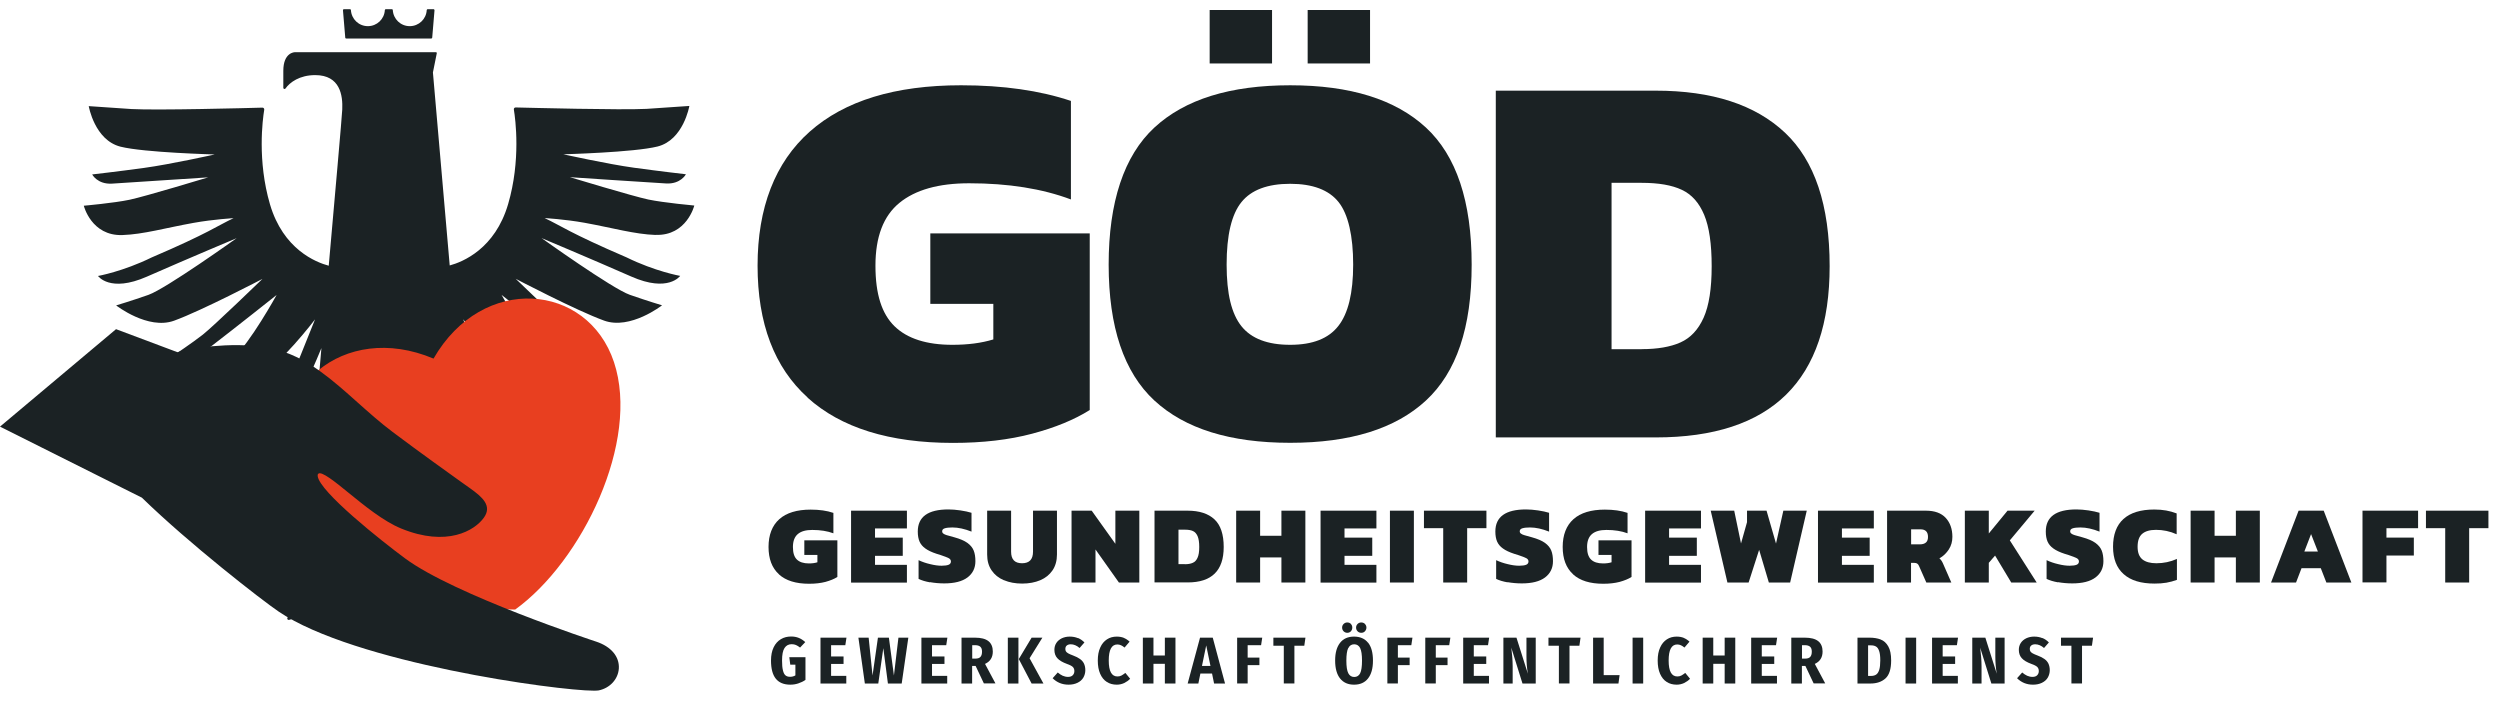
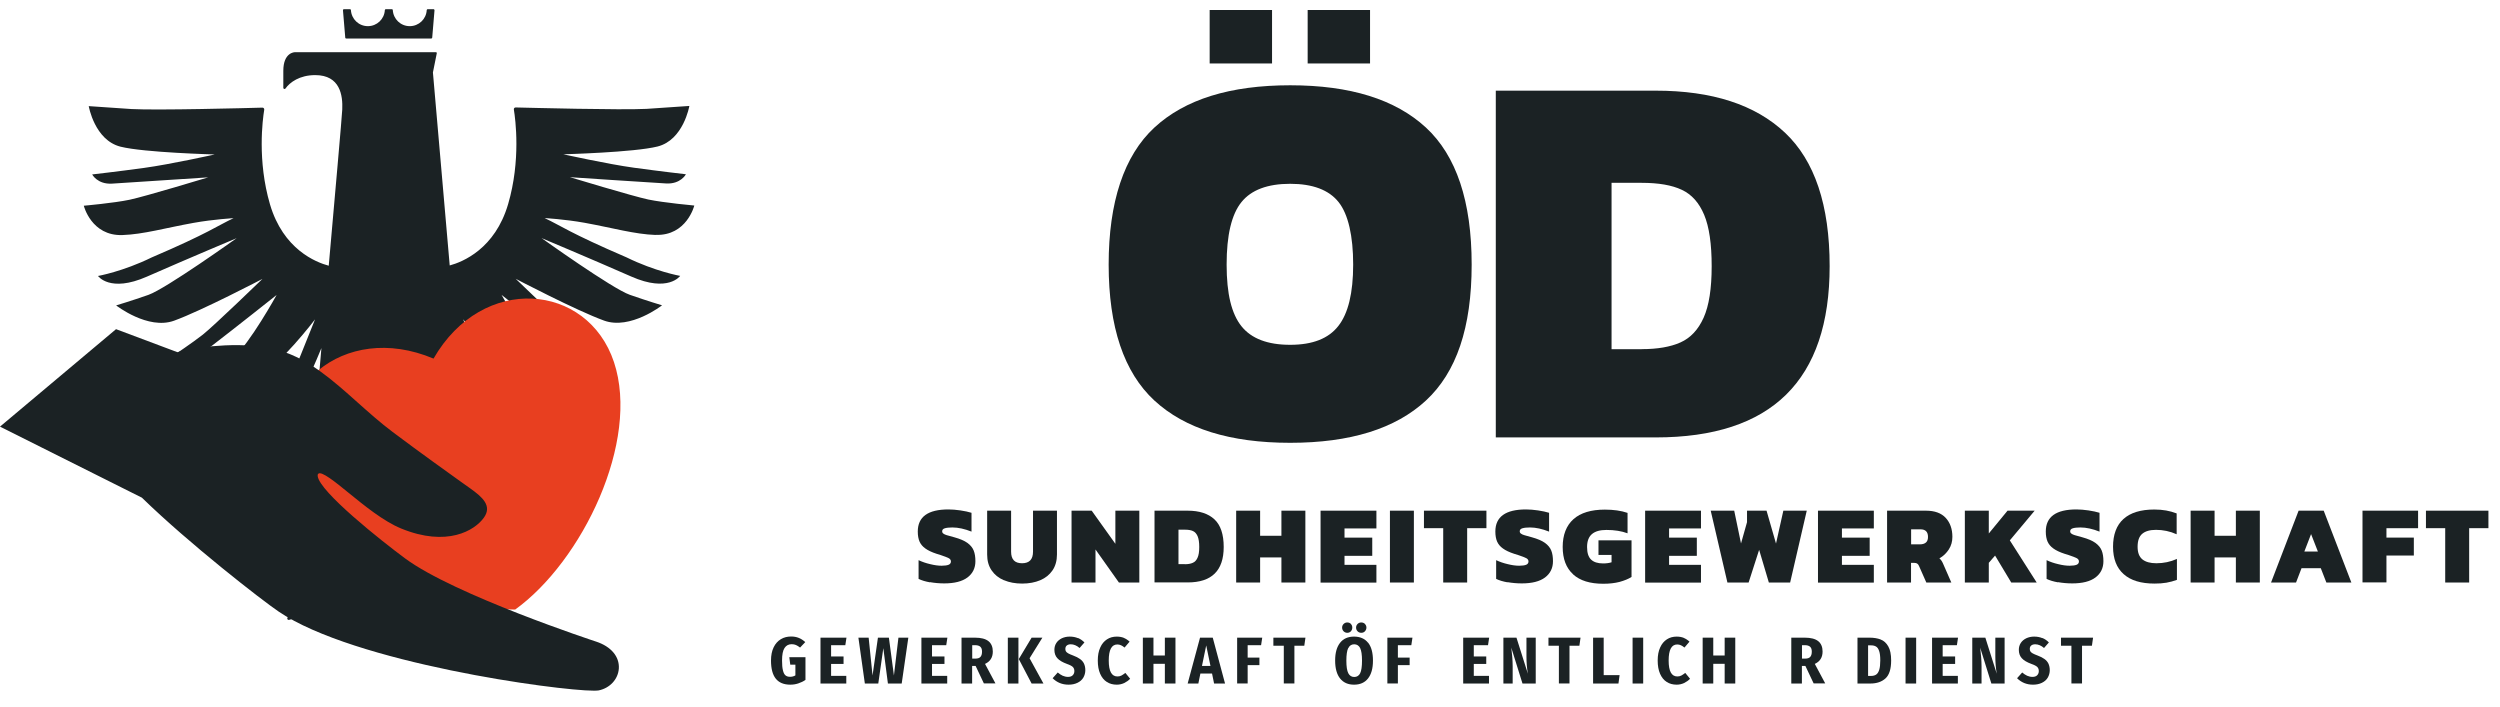
<svg xmlns="http://www.w3.org/2000/svg" width="282.91" height="80" viewBox="0 0 282.91 80">
  <defs>
    <style>.c{fill:none;}.d{fill:#e83f20;}.e{fill:#1b2224;}</style>
  </defs>
  <g id="a">
    <g>
-       <path class="e" d="M91.4,44.99c-3.78-3.41-5.67-8.39-5.67-14.93s1.97-11.68,5.91-15.17c3.94-3.49,9.65-5.24,17.12-5.24,4.75,0,8.9,.59,12.43,1.77v11.15c-3.25-1.22-7.09-1.83-11.52-1.83-3.45,0-6.08,.74-7.89,2.22-1.81,1.48-2.71,3.85-2.71,7.1s.72,5.45,2.16,6.86c1.44,1.4,3.63,2.1,6.55,2.1,1.75,0,3.29-.2,4.63-.61v-4.02h-7.13v-7.98h18.04v19.99c-1.75,1.1-3.92,1.99-6.52,2.68-2.6,.69-5.59,1.04-8.96,1.04-7.19,0-12.67-1.71-16.45-5.12Z" />
      <path class="e" d="M130.64,45.33c-3.45-3.19-5.18-8.32-5.18-15.39s1.73-12.32,5.18-15.51c3.45-3.19,8.57-4.78,15.36-4.78s11.9,1.59,15.36,4.78c3.45,3.19,5.18,8.36,5.18,15.51s-1.73,12.2-5.18,15.39c-3.45,3.19-8.57,4.78-15.36,4.78s-11.9-1.59-15.36-4.78ZM136.89,1.13h7.06V7.18h-7.06V1.13Zm14.56,35.76c1.12-1.42,1.68-3.74,1.68-6.95s-.55-5.69-1.65-7.07c-1.1-1.38-2.93-2.07-5.48-2.07s-4.4,.69-5.51,2.07c-1.12,1.38-1.68,3.74-1.68,7.07s.56,5.58,1.68,6.98c1.12,1.4,2.96,2.1,5.51,2.1s4.34-.71,5.45-2.13Zm-3.47-35.76h7.06V7.18h-7.06V1.13Z" />
      <path class="e" d="M169.27,10.26h18.1c6.38,0,11.25,1.58,14.62,4.75,3.37,3.17,5.06,8.21,5.06,15.11,0,12.92-6.56,19.38-19.68,19.38h-18.1V10.26Zm16.51,29.25c1.79,0,3.25-.25,4.39-.76,1.14-.51,2.01-1.44,2.62-2.8s.91-3.3,.91-5.82-.28-4.46-.85-5.82c-.57-1.36-1.41-2.31-2.53-2.83-1.12-.53-2.63-.79-4.54-.79h-3.41v18.83h3.41Z" />
    </g>
    <g>
      <rect class="c" x="87.02" y="68.86" width="148.52" height="8.49" />
      <g>
        <path class="e" d="M91.12,72.67l-.58,.61c-.17-.13-.33-.23-.47-.29-.14-.06-.3-.09-.48-.09-.35,0-.62,.14-.81,.43s-.28,.76-.28,1.42c0,.47,.03,.84,.1,1.11,.06,.27,.16,.46,.29,.57,.13,.11,.3,.16,.52,.16s.42-.05,.6-.16v-1.21h-.58l-.11-.85h1.83v2.57c-.24,.17-.52,.3-.82,.4s-.6,.14-.9,.14c-.73,0-1.28-.23-1.64-.68-.36-.45-.54-1.13-.54-2.05,0-.59,.1-1.09,.3-1.5s.47-.71,.82-.92,.73-.3,1.17-.3c.61,0,1.14,.21,1.59,.64Z" />
        <path class="e" d="M95.79,72.16l-.13,.85h-1.61v1.28h1.41v.84h-1.41v1.35h1.72v.87h-2.92v-5.19h2.93Z" />
        <path class="e" d="M102.79,72.16l-.75,5.19h-1.56l-.52-4-.57,4h-1.52l-.73-5.19h1.16l.44,4.28,.61-4.28h1.24l.57,4.28,.51-4.28h1.12Z" />
        <path class="e" d="M107.21,72.16l-.13,.85h-1.61v1.28h1.41v.84h-1.41v1.35h1.72v.87h-2.92v-5.19h2.93Z" />
        <path class="e" d="M110.4,75.36h-.39v1.99h-1.2v-5.19h1.52c.68,0,1.19,.13,1.52,.39,.33,.26,.5,.66,.5,1.18,0,.66-.29,1.13-.88,1.4l1.18,2.21h-1.31l-.94-1.99Zm-.39-.83h.37c.26,0,.45-.06,.57-.19,.12-.13,.18-.33,.18-.6,0-.25-.06-.43-.19-.55s-.33-.18-.61-.18h-.31v1.52Z" />
        <path class="e" d="M115.25,72.16v5.19h-1.2v-5.19h1.2Zm2.71,0l-1.45,2.33,1.57,2.86h-1.34l-1.45-2.77,1.45-2.42h1.22Z" />
        <path class="e" d="M121.99,72.2c.27,.11,.51,.28,.73,.5l-.55,.63c-.32-.28-.66-.42-1-.42-.19,0-.34,.05-.45,.14-.11,.09-.16,.22-.16,.39,0,.11,.02,.2,.07,.28,.05,.08,.14,.15,.26,.22,.12,.07,.31,.15,.55,.24,.32,.12,.58,.25,.77,.39,.2,.14,.35,.31,.45,.51,.1,.21,.16,.46,.16,.76s-.08,.6-.23,.85c-.15,.25-.37,.44-.66,.58-.29,.14-.62,.21-1.01,.21-.72,0-1.32-.25-1.8-.73l.58-.65c.18,.16,.37,.28,.56,.37,.19,.08,.39,.13,.6,.13,.23,0,.41-.06,.53-.18,.12-.12,.19-.28,.19-.48s-.06-.34-.17-.46c-.11-.11-.33-.23-.65-.34-.52-.19-.89-.41-1.11-.66-.22-.24-.33-.56-.33-.94,0-.29,.07-.55,.22-.78,.15-.23,.36-.4,.62-.53,.26-.12,.56-.19,.89-.19,.35,0,.66,.06,.92,.17Z" />
        <path class="e" d="M127.16,72.18c.23,.09,.46,.24,.67,.43l-.57,.67c-.13-.11-.27-.2-.4-.26-.13-.06-.27-.09-.42-.09-.65,0-.97,.61-.97,1.82s.33,1.8,.98,1.8c.17,0,.32-.03,.45-.1s.28-.17,.45-.3l.54,.66c-.18,.2-.41,.35-.66,.48-.26,.12-.54,.19-.85,.19-.43,0-.81-.1-1.13-.31-.32-.2-.57-.51-.75-.92s-.27-.91-.27-1.5,.09-1.07,.28-1.48c.18-.41,.44-.71,.76-.92,.32-.21,.69-.31,1.11-.31,.3,0,.57,.05,.8,.14Z" />
        <path class="e" d="M131.82,77.35v-2.23h-1.29v2.23h-1.2v-5.19h1.2v2.02h1.29v-2.02h1.2v5.19h-1.2Z" />
        <path class="e" d="M137.39,77.35l-.23-1.13h-1.32l-.23,1.13h-1.21l1.4-5.19h1.44l1.39,5.19h-1.23Zm-1.37-1.99h.96l-.48-2.32-.48,2.32Z" />
        <path class="e" d="M140,77.35v-5.19h2.84l-.13,.85h-1.52v1.41h1.33v.85h-1.33v2.07h-1.2Z" />
        <path class="e" d="M147.73,72.16l-.13,.91h-1.12v4.27h-1.2v-4.27h-1.18v-.91h3.62Z" />
        <path class="e" d="M154.82,72.73c.37,.46,.55,1.14,.55,2.03s-.19,1.55-.56,2.02c-.37,.47-.9,.7-1.58,.7s-1.2-.23-1.58-.7c-.37-.46-.56-1.14-.56-2.03s.19-1.54,.56-2.01c.37-.47,.9-.7,1.58-.7s1.21,.23,1.58,.69Zm-1.95-2.12c.11,.11,.16,.25,.16,.41s-.05,.3-.16,.42-.25,.17-.41,.17-.3-.06-.41-.17-.17-.25-.17-.42,.06-.3,.17-.41,.25-.17,.41-.17,.3,.05,.41,.16Zm-.3,2.73c-.14,.28-.21,.76-.21,1.42s.07,1.14,.22,1.43c.15,.28,.37,.42,.67,.42s.53-.14,.67-.42c.14-.28,.21-.76,.21-1.43s-.07-1.13-.21-1.42c-.14-.28-.37-.43-.67-.43s-.53,.14-.67,.43Zm1.89-2.73c.11,.11,.17,.25,.17,.41s-.06,.3-.17,.42-.25,.17-.42,.17c-.16,0-.3-.06-.41-.17-.11-.11-.17-.25-.17-.42s.06-.3,.17-.41c.11-.11,.25-.17,.41-.17s.3,.05,.42,.16Z" />
        <path class="e" d="M157,77.35v-5.19h2.84l-.13,.85h-1.52v1.41h1.33v.85h-1.33v2.07h-1.2Z" />
-         <path class="e" d="M161.29,77.35v-5.19h2.84l-.13,.85h-1.52v1.41h1.33v.85h-1.33v2.07h-1.2Z" />
        <path class="e" d="M168.52,72.16l-.13,.85h-1.61v1.28h1.41v.84h-1.41v1.35h1.72v.87h-2.92v-5.19h2.93Z" />
        <path class="e" d="M173.79,77.35h-1.5l-1.27-4.07c.01,.06,.02,.11,.02,.15,.04,.36,.08,.68,.1,.98,.02,.29,.04,.63,.04,1.01v1.93h-1.05v-5.19h1.48l1.29,4.08c-.11-.65-.16-1.29-.16-1.94v-2.14h1.05v5.19Z" />
        <path class="e" d="M178.86,72.16l-.13,.91h-1.12v4.27h-1.2v-4.27h-1.18v-.91h3.62Z" />
        <path class="e" d="M181.48,72.16v4.24h1.8l-.13,.95h-2.87v-5.19h1.2Z" />
        <path class="e" d="M185.95,72.16v5.19h-1.2v-5.19h1.2Z" />
        <path class="e" d="M190.52,72.18c.23,.09,.46,.24,.67,.43l-.57,.67c-.13-.11-.27-.2-.4-.26-.13-.06-.27-.09-.42-.09-.65,0-.97,.61-.97,1.82s.33,1.8,.98,1.8c.17,0,.32-.03,.45-.1s.28-.17,.45-.3l.54,.66c-.18,.2-.41,.35-.66,.48-.26,.12-.54,.19-.85,.19-.43,0-.81-.1-1.13-.31-.32-.2-.57-.51-.75-.92s-.27-.91-.27-1.5,.09-1.07,.28-1.48c.18-.41,.44-.71,.76-.92,.32-.21,.69-.31,1.11-.31,.3,0,.57,.05,.8,.14Z" />
        <path class="e" d="M195.17,77.35v-2.23h-1.29v2.23h-1.2v-5.19h1.2v2.02h1.29v-2.02h1.2v5.19h-1.2Z" />
-         <path class="e" d="M201.11,72.16l-.13,.85h-1.61v1.28h1.41v.84h-1.41v1.35h1.72v.87h-2.92v-5.19h2.93Z" />
        <path class="e" d="M204.3,75.36h-.39v1.99h-1.2v-5.19h1.52c.68,0,1.19,.13,1.52,.39,.33,.26,.5,.66,.5,1.18,0,.66-.29,1.13-.88,1.4l1.18,2.21h-1.31l-.94-1.99Zm-.39-.83h.37c.26,0,.45-.06,.57-.19,.12-.13,.18-.33,.18-.6,0-.25-.06-.43-.19-.55s-.33-.18-.61-.18h-.31v1.52Z" />
        <path class="e" d="M212.82,72.37c.36,.13,.64,.39,.86,.77s.33,.91,.33,1.59c0,.97-.21,1.65-.64,2.04-.43,.39-1,.58-1.71,.58h-1.46v-5.19h1.36c.48,0,.9,.07,1.25,.2Zm-1.42,.67v3.45h.34c.23,0,.42-.05,.57-.15,.15-.1,.27-.28,.35-.54,.08-.26,.12-.61,.12-1.07s-.04-.81-.13-1.06c-.08-.25-.2-.42-.36-.51-.15-.09-.34-.13-.57-.13h-.33Z" />
        <path class="e" d="M216.84,72.16v5.19h-1.2v-5.19h1.2Z" />
        <path class="e" d="M221.58,72.16l-.13,.85h-1.61v1.28h1.41v.84h-1.41v1.35h1.72v.87h-2.92v-5.19h2.93Z" />
        <path class="e" d="M226.85,77.35h-1.5l-1.27-4.07c.01,.06,.02,.11,.02,.15,.04,.36,.08,.68,.1,.98,.02,.29,.04,.63,.04,1.01v1.93h-1.05v-5.19h1.48l1.29,4.08c-.11-.65-.16-1.29-.16-1.94v-2.14h1.05v5.19Z" />
        <path class="e" d="M231.13,72.2c.27,.11,.51,.28,.73,.5l-.55,.63c-.32-.28-.66-.42-1-.42-.19,0-.34,.05-.45,.14-.11,.09-.16,.22-.16,.39,0,.11,.02,.2,.07,.28,.05,.08,.14,.15,.26,.22,.12,.07,.31,.15,.55,.24,.32,.12,.58,.25,.77,.39,.2,.14,.35,.31,.45,.51,.1,.21,.16,.46,.16,.76s-.08,.6-.23,.85c-.15,.25-.37,.44-.66,.58-.29,.14-.62,.21-1.01,.21-.72,0-1.32-.25-1.8-.73l.58-.65c.18,.16,.37,.28,.56,.37,.19,.08,.39,.13,.6,.13,.23,0,.41-.06,.53-.18,.12-.12,.19-.28,.19-.48s-.06-.34-.17-.46c-.11-.11-.33-.23-.65-.34-.52-.19-.89-.41-1.11-.66-.22-.24-.33-.56-.33-.94,0-.29,.07-.55,.22-.78,.15-.23,.36-.4,.62-.53,.26-.12,.56-.19,.89-.19,.35,0,.66,.06,.92,.17Z" />
        <path class="e" d="M236.86,72.16l-.13,.91h-1.12v4.27h-1.2v-4.27h-1.18v-.91h3.62Z" />
      </g>
    </g>
    <g>
-       <path class="e" d="M88.14,64.98c-.78-.71-1.17-1.74-1.17-3.09s.41-2.42,1.22-3.14,2-1.08,3.55-1.08c.98,0,1.84,.12,2.57,.37v2.31c-.67-.25-1.47-.38-2.39-.38-.72,0-1.26,.15-1.63,.46-.37,.31-.56,.8-.56,1.47s.15,1.13,.45,1.42,.75,.44,1.36,.44c.36,0,.68-.04,.96-.13v-.83h-1.48v-1.65h3.74v4.14c-.36,.23-.81,.41-1.35,.56-.54,.14-1.16,.21-1.85,.21-1.49,0-2.63-.35-3.41-1.06Z" />
-       <path class="e" d="M96.31,57.79h6.32v2.01h-3.61v1.04h3.14v2.06h-3.14v1.02h3.61v2.01h-6.32v-8.13Z" />
      <path class="e" d="M105.24,65.9c-.51-.09-.94-.22-1.29-.39v-2.12c.4,.19,.83,.34,1.31,.45,.48,.12,.91,.18,1.3,.18,.35,0,.62-.04,.79-.11,.17-.07,.26-.2,.26-.37,0-.16-.08-.28-.24-.37-.16-.09-.46-.2-.9-.35-.13-.03-.29-.08-.48-.15-.55-.18-.97-.38-1.27-.6-.3-.21-.52-.47-.66-.78-.13-.3-.2-.68-.2-1.14,0-1.67,1.16-2.5,3.47-2.5,.41,0,.87,.04,1.36,.11,.5,.08,.91,.16,1.25,.27v2.13c-.78-.31-1.5-.47-2.16-.47-.36,0-.65,.03-.85,.09-.21,.06-.31,.17-.31,.34,0,.11,.04,.2,.13,.26,.09,.07,.21,.13,.38,.18,.16,.05,.45,.13,.86,.24,.65,.18,1.14,.39,1.49,.64,.34,.25,.58,.54,.71,.87,.13,.33,.19,.73,.19,1.2,0,.77-.3,1.39-.9,1.84s-1.48,.67-2.63,.67c-.56,0-1.1-.05-1.61-.14Z" />
      <path class="e" d="M113.6,65.66c-.59-.25-1.06-.63-1.39-1.12-.34-.5-.5-1.09-.5-1.79v-4.96h2.71v4.64c0,.88,.41,1.31,1.24,1.31s1.24-.44,1.24-1.31v-4.64h2.71v4.96c0,.7-.17,1.3-.5,1.79-.34,.5-.8,.87-1.39,1.12-.59,.25-1.28,.38-2.05,.38s-1.46-.13-2.05-.38Z" />
      <path class="e" d="M121.26,57.79h2.28l2.68,3.75v-3.75h2.71v8.13h-2.31l-2.65-3.74v3.74h-2.71v-8.13Z" />
      <path class="e" d="M130.65,57.79h3.75c1.32,0,2.33,.33,3.03,.98s1.05,1.7,1.05,3.13c0,2.68-1.36,4.01-4.08,4.01h-3.75v-8.13Zm3.42,6.06c.37,0,.67-.05,.91-.16,.24-.1,.42-.3,.54-.58,.13-.28,.19-.68,.19-1.21s-.06-.92-.18-1.21c-.12-.28-.29-.48-.52-.59s-.54-.16-.94-.16h-.71v3.9h.71Z" />
      <path class="e" d="M139.89,57.79h2.71v2.84h2.41v-2.84h2.71v8.13h-2.71v-2.84h-2.41v2.84h-2.71v-8.13Z" />
      <path class="e" d="M149.44,57.79h6.32v2.01h-3.61v1.04h3.14v2.06h-3.14v1.02h3.61v2.01h-6.32v-8.13Z" />
      <path class="e" d="M157.29,57.79h2.71v8.13h-2.71v-8.13Z" />
      <path class="e" d="M163.31,59.77h-2.17v-1.98h7.07v1.98h-2.18v6.15h-2.71v-6.15Z" />
      <path class="e" d="M170.6,65.9c-.51-.09-.94-.22-1.29-.39v-2.12c.4,.19,.83,.34,1.31,.45,.48,.12,.91,.18,1.3,.18,.35,0,.62-.04,.79-.11,.17-.07,.26-.2,.26-.37,0-.16-.08-.28-.24-.37-.16-.09-.46-.2-.9-.35-.13-.03-.29-.08-.48-.15-.55-.18-.97-.38-1.27-.6-.3-.21-.52-.47-.66-.78-.13-.3-.2-.68-.2-1.14,0-1.67,1.16-2.5,3.47-2.5,.41,0,.87,.04,1.36,.11,.5,.08,.91,.16,1.25,.27v2.13c-.78-.31-1.5-.47-2.16-.47-.36,0-.65,.03-.85,.09-.21,.06-.31,.17-.31,.34,0,.11,.04,.2,.13,.26,.09,.07,.21,.13,.38,.18,.16,.05,.45,.13,.86,.24,.65,.18,1.14,.39,1.49,.64,.34,.25,.58,.54,.71,.87,.13,.33,.19,.73,.19,1.2,0,.77-.3,1.39-.9,1.84s-1.48,.67-2.63,.67c-.56,0-1.1-.05-1.61-.14Z" />
      <path class="e" d="M178.01,64.98c-.78-.71-1.17-1.74-1.17-3.09s.41-2.42,1.22-3.14,2-1.08,3.55-1.08c.98,0,1.84,.12,2.57,.37v2.31c-.67-.25-1.47-.38-2.39-.38-.72,0-1.26,.15-1.63,.46-.37,.31-.56,.8-.56,1.47s.15,1.13,.45,1.42,.75,.44,1.36,.44c.36,0,.68-.04,.96-.13v-.83h-1.48v-1.65h3.74v4.14c-.36,.23-.81,.41-1.35,.56-.54,.14-1.16,.21-1.85,.21-1.49,0-2.63-.35-3.41-1.06Z" />
      <path class="e" d="M186.17,57.79h6.32v2.01h-3.61v1.04h3.14v2.06h-3.14v1.02h3.61v2.01h-6.32v-8.13Z" />
      <path class="e" d="M193.6,57.79h2.65l.77,3.71,.68-2.41v-1.3h2.21l1.07,3.72,.83-3.72h2.65l-1.88,8.13h-2.41l-1.1-3.7-1.19,3.7h-2.4l-1.89-8.13Z" />
      <path class="e" d="M205.73,57.79h6.32v2.01h-3.61v1.04h3.14v2.06h-3.14v1.02h3.61v2.01h-6.32v-8.13Z" />
      <path class="e" d="M213.56,57.79h4.39c.98,0,1.73,.27,2.23,.81,.5,.54,.76,1.26,.76,2.15,0,.53-.13,1-.4,1.42-.27,.42-.62,.76-1.07,1.02,.16,.13,.29,.31,.4,.56l.95,2.17h-2.83l-.83-1.88c-.06-.13-.12-.21-.2-.26-.07-.05-.17-.08-.31-.08h-.39v2.22h-2.71v-8.13Zm3.71,3.81c.29,0,.52-.07,.68-.21,.16-.14,.23-.35,.23-.63,0-.57-.28-.86-.85-.86h-1.06v1.7h1Z" />
      <path class="e" d="M222.35,57.79h2.71v2.58l2.12-2.58h3.07l-2.81,3.36,3.04,4.77h-2.88l-1.83-3.05-.71,.82v2.23h-2.71v-8.13Z" />
      <path class="e" d="M232.89,65.9c-.51-.09-.94-.22-1.29-.39v-2.12c.4,.19,.83,.34,1.31,.45,.48,.12,.91,.18,1.3,.18,.35,0,.62-.04,.79-.11,.17-.07,.26-.2,.26-.37,0-.16-.08-.28-.24-.37-.16-.09-.46-.2-.9-.35-.13-.03-.29-.08-.48-.15-.55-.18-.97-.38-1.27-.6-.3-.21-.52-.47-.66-.78-.13-.3-.2-.68-.2-1.14,0-1.67,1.16-2.5,3.47-2.5,.41,0,.87,.04,1.36,.11,.5,.08,.91,.16,1.25,.27v2.13c-.78-.31-1.5-.47-2.16-.47-.36,0-.65,.03-.85,.09-.21,.06-.31,.17-.31,.34,0,.11,.04,.2,.13,.26,.09,.07,.21,.13,.38,.18,.16,.05,.45,.13,.86,.24,.65,.18,1.14,.39,1.49,.64,.34,.25,.58,.54,.71,.87,.13,.33,.19,.73,.19,1.2,0,.77-.3,1.39-.9,1.84s-1.48,.67-2.63,.67c-.56,0-1.1-.05-1.61-.14Z" />
      <path class="e" d="M240.32,64.97c-.8-.71-1.2-1.74-1.2-3.1s.39-2.43,1.18-3.14c.79-.71,1.95-1.07,3.49-1.07,.5,0,.94,.04,1.34,.11,.4,.07,.79,.18,1.19,.33v2.36c-.76-.34-1.54-.5-2.33-.5-.7,0-1.22,.15-1.57,.45-.35,.3-.52,.79-.52,1.46s.18,1.13,.54,1.43c.36,.29,.89,.44,1.58,.44,.82,0,1.59-.16,2.33-.49v2.37c-.39,.14-.78,.25-1.19,.32-.4,.07-.85,.1-1.34,.1-1.53,0-2.7-.35-3.5-1.07Z" />
      <path class="e" d="M247.9,57.79h2.71v2.84h2.41v-2.84h2.71v8.13h-2.71v-2.84h-2.41v2.84h-2.71v-8.13Z" />
      <path class="e" d="M260.12,57.79h2.84l3.13,8.13h-2.83l-.63-1.62h-2.18l-.62,1.62h-2.83l3.12-8.13Zm2.18,4.62l-.77-1.97-.76,1.97h1.53Z" />
      <path class="e" d="M267.34,57.79h6.3v1.98h-3.58v1.07h3.1v2.03h-3.1v3.04h-2.71v-8.13Z" />
      <path class="e" d="M276.7,59.77h-2.17v-1.98h7.07v1.98h-2.18v6.15h-2.71v-6.15Z" />
    </g>
    <g>
      <path class="e" d="M74.2,26.58c3.52,.12,4.37-3.32,4.37-3.32,0,0-3.41-.31-5.2-.68-1.79-.38-8.88-2.53-8.88-2.53,0,0,9.21,.62,10.88,.71,1.66,.1,2.25-1.04,2.25-1.04,0,0-2.9-.33-5.88-.74-2.98-.41-7.99-1.52-7.99-1.52,0,0,7.99-.21,10.66-.88,2.94-.74,3.6-4.59,3.6-4.59l-4.84,.33c-2.88,.15-13.11-.12-14.82-.16-.13,0-.22,.11-.2,.24,.18,1.1,.8,5.75-.65,10.7-1.48,5.05-5.12,6.54-6.61,6.94-1.01-11.59-1.9-21.84-1.9-21.84l.44-2.19c.01-.05-.03-.1-.08-.1h-16s-1.29,.01-1.29,2.1c0,.31,0,1.4,0,1.93,0,.13,.17,.18,.24,.08,.49-.7,1.6-1.52,3.37-1.52,2.83,0,3.13,2.31,3.06,3.89-.03,.76-.87,10.19-1.53,17.68-1.46-.39-5.15-1.85-6.65-6.95-1.45-4.95-.83-9.6-.65-10.7,.02-.13-.08-.24-.2-.24-1.71,.05-11.95,.32-14.82,.16l-4.84-.33s.66,3.85,3.6,4.59c2.67,.67,10.66,.88,10.66,.88,0,0-5,1.11-7.99,1.52-2.98,.41-5.88,.74-5.88,.74,0,0,.59,1.14,2.25,1.04,1.66-.1,10.88-.71,10.88-.71,0,0-7.09,2.15-8.88,2.53-1.79,.38-5.2,.68-5.2,.68,0,0,.85,3.44,4.37,3.32,2.39-.08,4.87-.81,8.06-1.38,2.28-.41,4.52-.53,4.52-.53-1.77,.82-2.83,1.69-9.26,4.44-3.26,1.6-6.08,2.1-6.08,2.1,0,0,1.33,1.92,5.52,.08,4.78-2.1,10.17-4.36,10.17-4.36,0,0-8,5.72-9.99,6.42-2,.7-3.65,1.19-3.65,1.19,0,0,3.6,2.81,6.56,1.73,3.14-1.14,10-4.73,10-4.73,0,0-5.52,5.34-6.74,6.3-1.22,.96-3.41,2.42-3.41,2.42,0,0,1.67,.95,4.41-1.14,2.74-2.1,7.34-5.76,7.34-5.76,0,0-2.99,5.43-4.96,7.2-1.57,1.4-3.47,2.51-3.47,2.51,0,0,3.2,1.37,6-.16,2.8-1.53,6.78-6.79,6.78-6.79,0,0-3.08,7.74-3.61,8.77-.52,1.03-1,2.14-1,2.14,0,0,1.39,.66,2.78-2.02,.92-1.78,1.96-4.2,2.55-5.64-1.02,11.72-1.94,22.42-1.99,23.06-.29,3.81-1.37,6.51-1.86,7.47-.06,.12,.05,.26,.18,.23,.99-.26,3.88-1.24,5.07-3.7,1.37-2.81,2.19-12.34,2.41-15.31,0-.09,.14-.09,.14,0,.27,3.04,1.18,13.04,1.5,15.51,.28,2.24,1.49,4.4,2.04,5.29,.08,.13,.26,.13,.34,0,.55-.9,1.76-3.06,2.04-5.29,.31-2.47,1.22-12.45,1.5-15.5,0-.09,.14-.09,.15,0,.23,2.97,1.05,12.5,2.41,15.3,1.2,2.46,4.09,3.45,5.07,3.7,.13,.04,.25-.1,.18-.23-.5-.96-1.57-3.67-1.86-7.47-.05-.65-.97-11.31-1.99-23.02,.6,1.44,1.62,3.83,2.54,5.59,1.39,2.67,2.78,2.02,2.78,2.02,0,0-.48-1.11-1-2.14-.52-1.03-3.61-8.77-3.61-8.77,0,0,3.98,5.26,6.78,6.79,2.8,1.53,6,.16,6,.16,0,0-1.9-1.11-3.47-2.51-1.97-1.77-4.96-7.2-4.96-7.2,0,0,4.61,3.66,7.34,5.76,2.74,2.1,4.41,1.14,4.41,1.14,0,0-2.19-1.46-3.41-2.42-1.22-.96-6.74-6.3-6.74-6.3,0,0,6.85,3.59,10,4.73,2.97,1.08,6.56-1.73,6.56-1.73,0,0-1.65-.49-3.65-1.19-2-.7-9.99-6.42-9.99-6.42,0,0,5.39,2.26,10.17,4.36,4.18,1.84,5.52-.08,5.52-.08,0,0-2.83-.5-6.08-2.1-6.43-2.76-7.49-3.62-9.26-4.44,0,0,2.24,.12,4.52,.53,3.19,.58,5.67,1.3,8.06,1.38ZM49.08,1.04h-.68c-.06,0-.1,.05-.11,.1-.05,1.01-.89,1.82-1.92,1.82s-1.86-.8-1.92-1.82c0-.06-.05-.1-.11-.1h-.68c-.06,0-.1,.05-.11,.1-.05,1.01-.89,1.82-1.92,1.82s-1.86-.8-1.92-1.82c0-.06-.05-.1-.11-.1h-.68c-.06,0-.11,.05-.11,.12l.26,3.1c0,.06,.05,.1,.11,.1h9.62c.06,0,.1-.04,.11-.1l.26-3.1c0-.06-.04-.12-.11-.12Z" />
      <g>
        <path class="d" d="M69.48,40.98c2.98,8.97-3.61,22.54-11.18,28-9.18,0-22.34-6.86-25.32-15.83-2.98-8.97,5.82-16.89,16.08-12.57,5.55-9.66,17.44-8.57,20.42,.4Z" />
        <path class="e" d="M67.47,72.61h0c-.16-.05-16.04-5.28-21.63-9.42-2.69-1.99-9.7-7.55-9.89-9.32-.01-.11,0-.19,.06-.25,.34-.38,1.99,.97,3.45,2.16,1.75,1.42,3.92,3.2,5.94,4.03,5.18,2.12,8.32,.23,9.36-1.23,.96-1.35-.18-2.33-1.53-3.3l-1.14-.81c-2.04-1.46-4.36-3.12-7.65-5.58-1.4-1.05-2.72-2.23-4-3.37-2.79-2.49-5.43-4.84-8.72-5.83-3.96-1.2-9.18-.38-10.68-.1-.31,.06-.63,.15-.95,.27l-6.96-2.61L0,48.28l16.06,8.04c5.31,5.18,13.57,11.6,15.46,12.88,8.57,5.81,31.5,8.96,35.69,8.96,.25,0,.43-.01,.54-.03,1.27-.26,2.2-1.27,2.28-2.48,.08-1.34-.87-2.48-2.56-3.04Z" />
      </g>
    </g>
  </g>
  <g id="b" />
</svg>